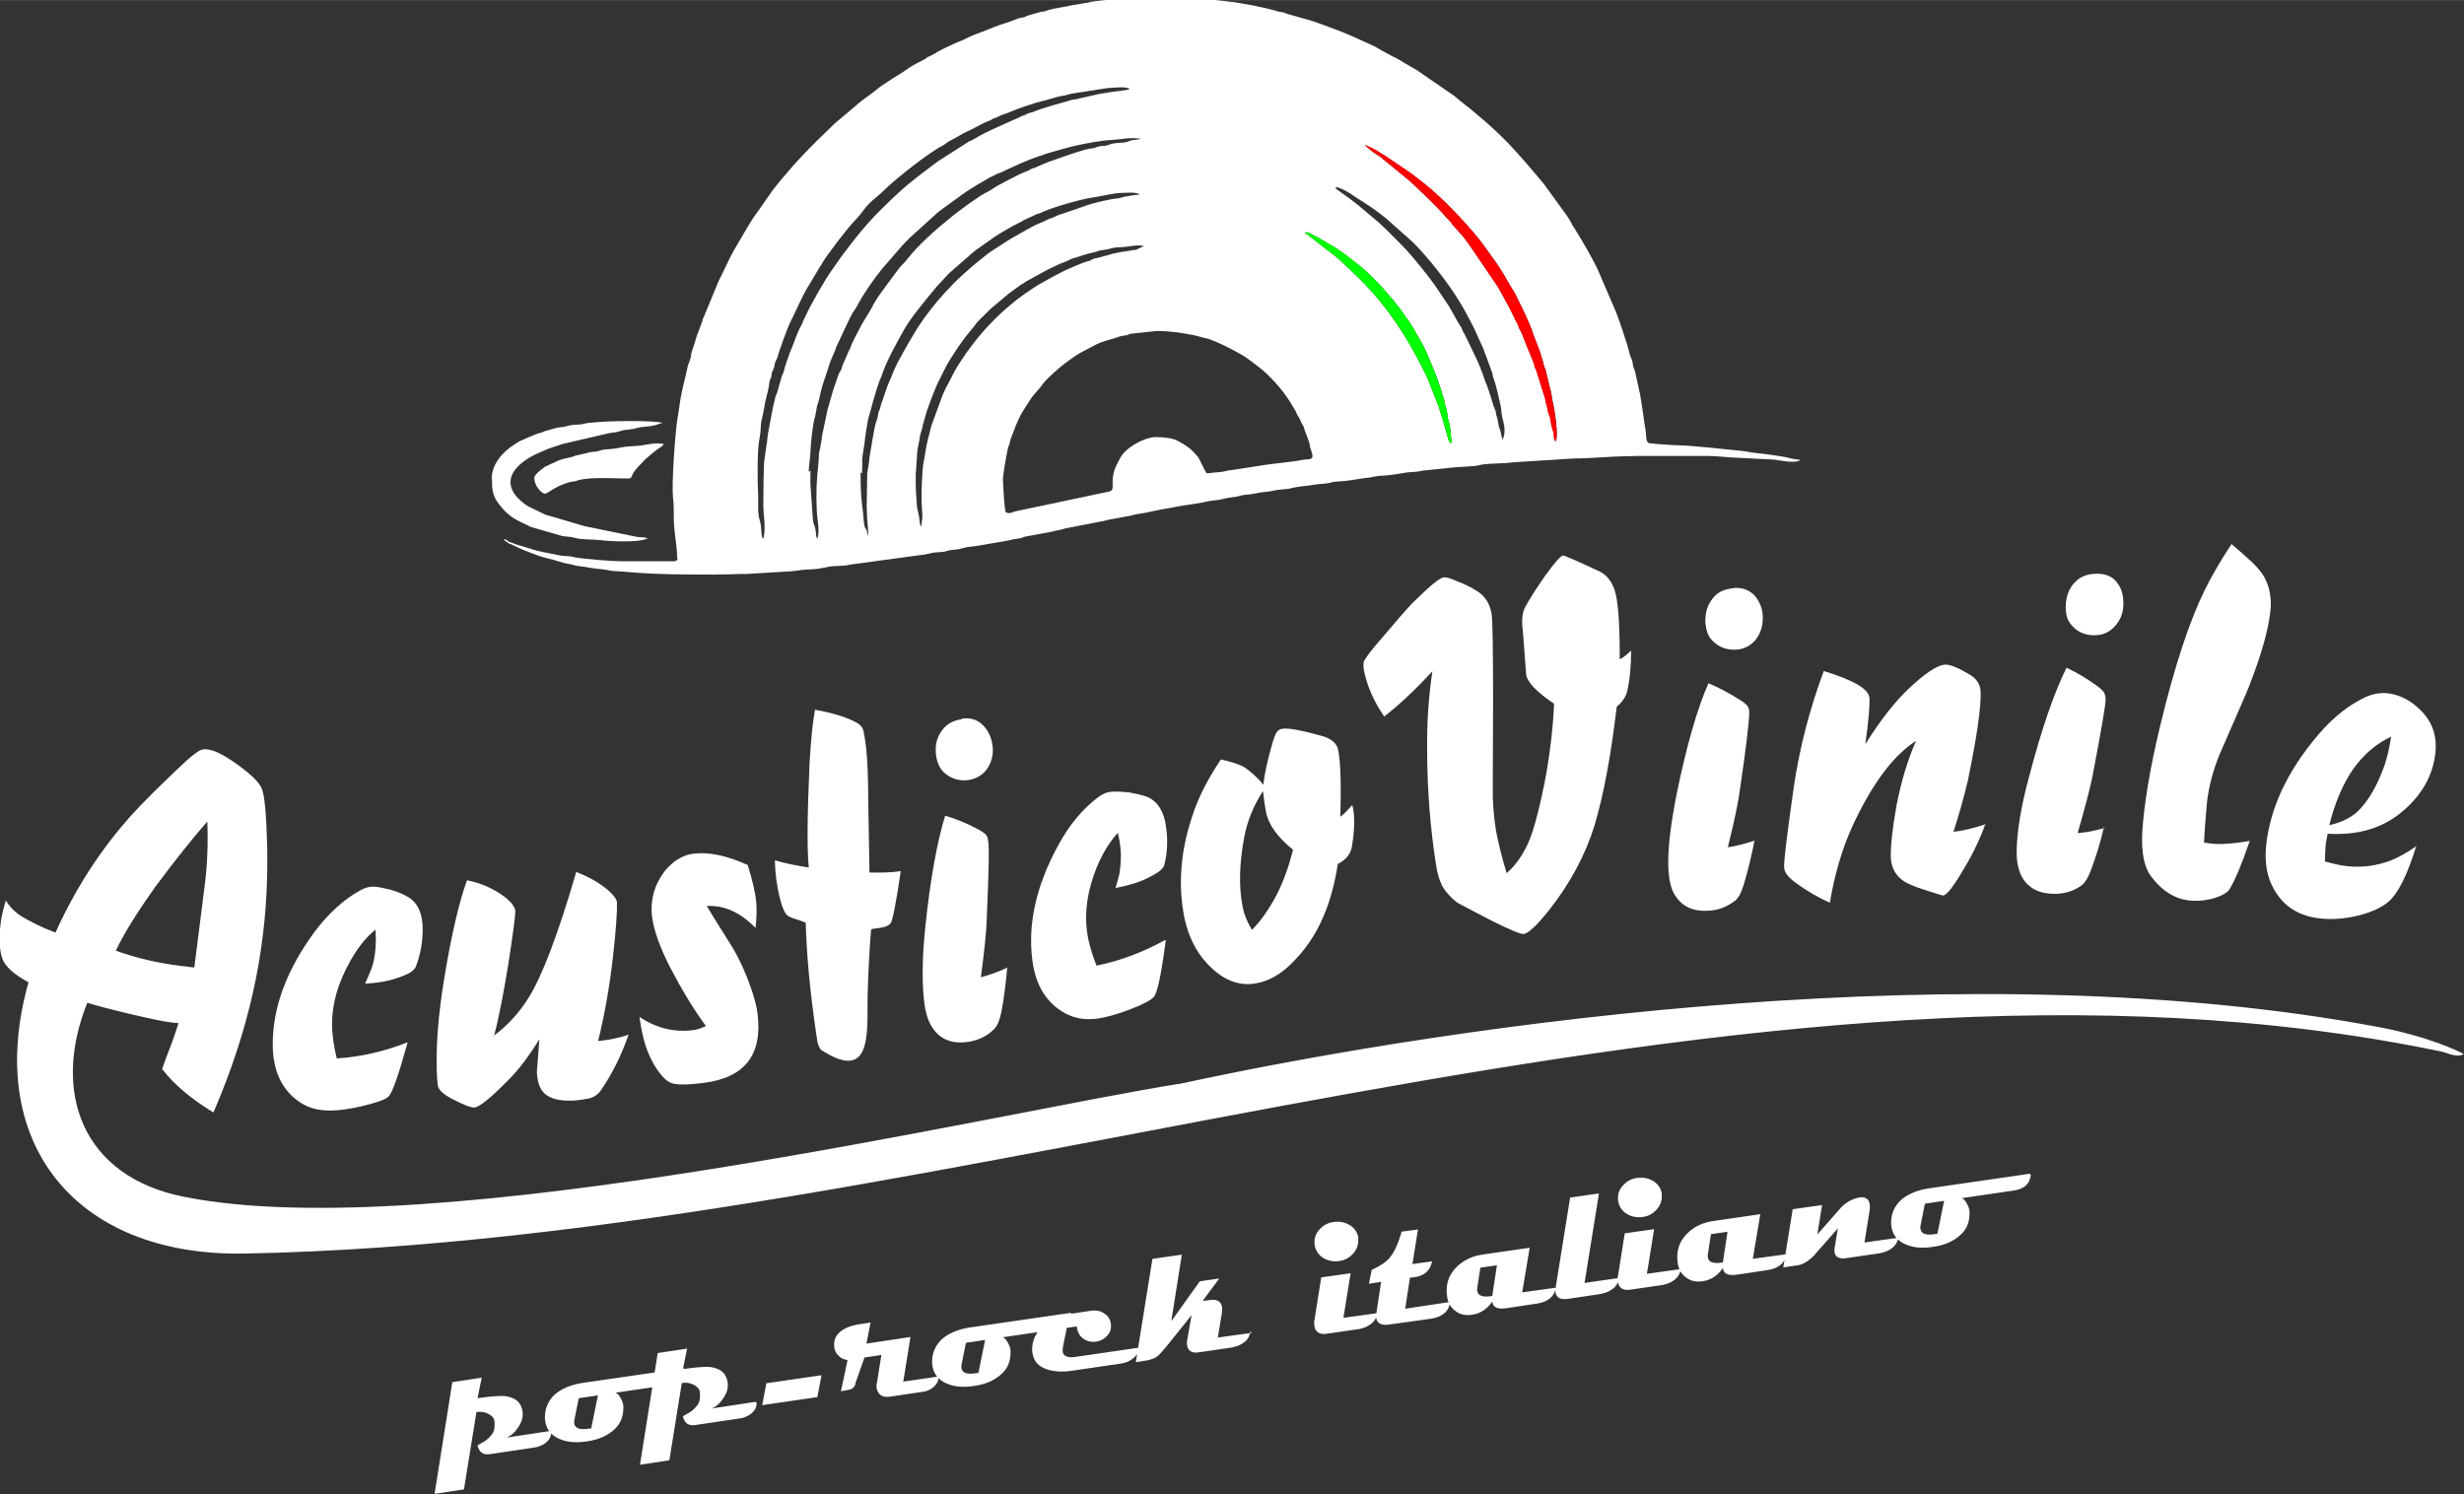
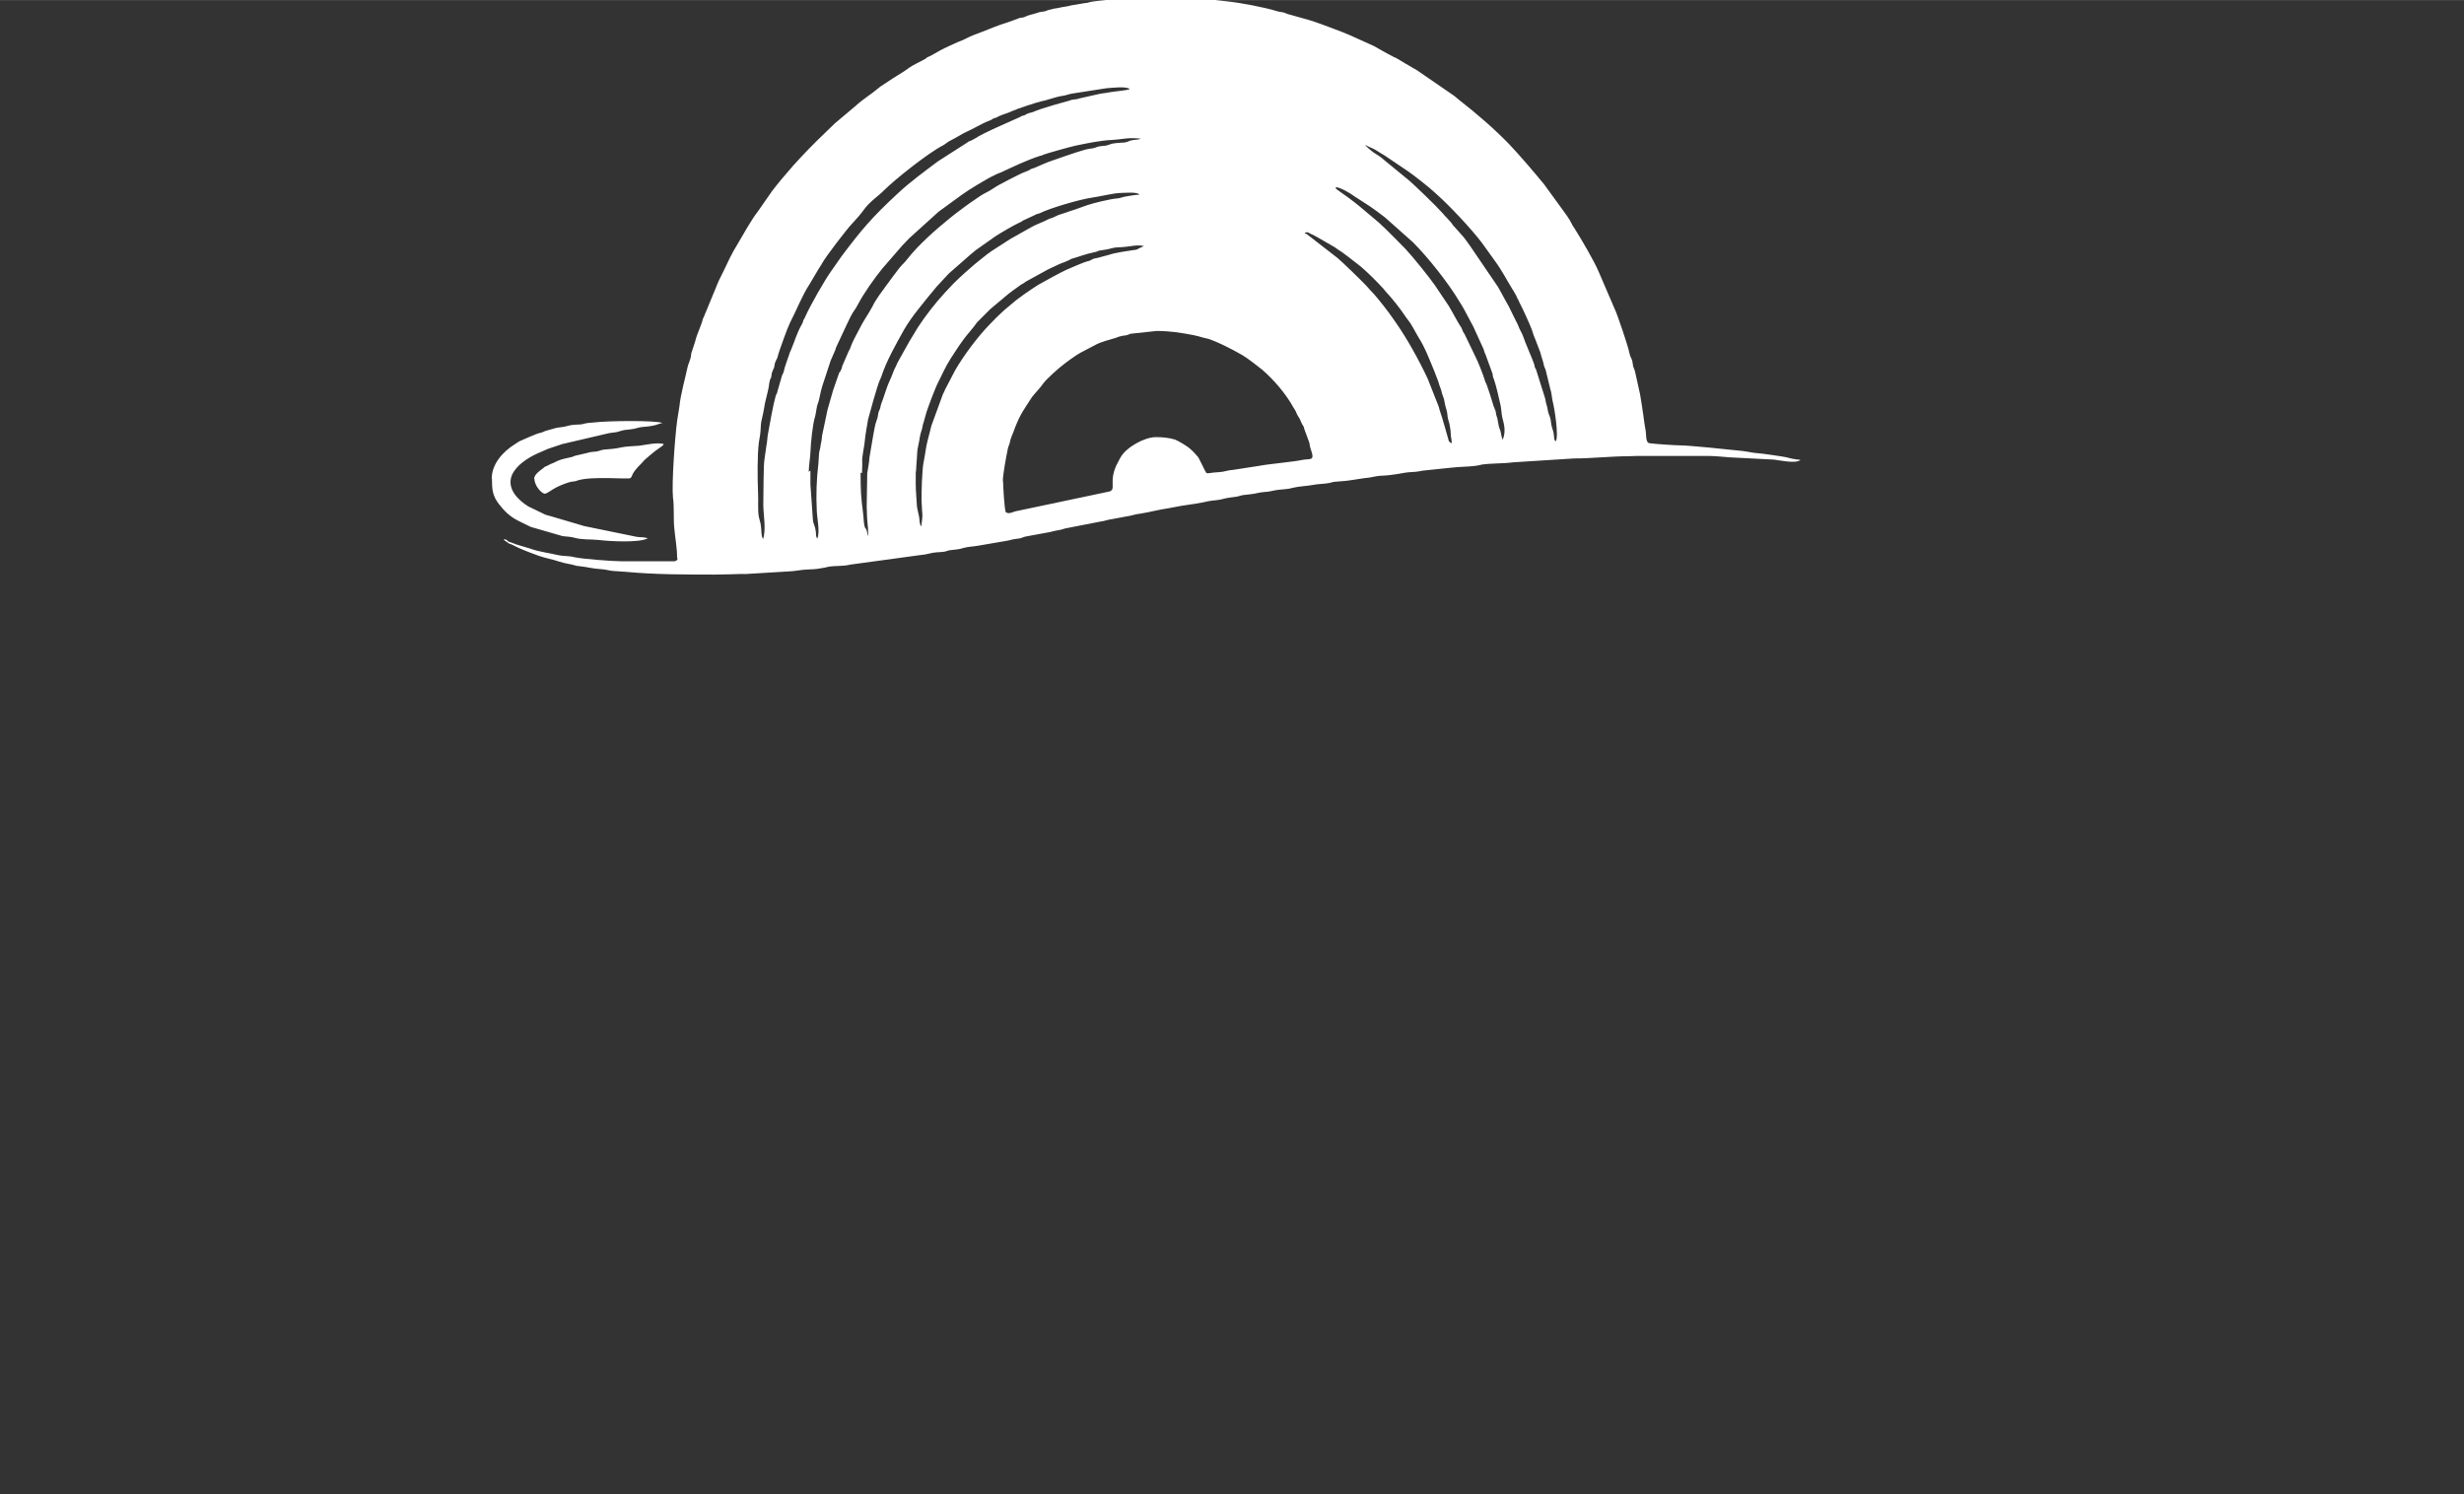
<svg xmlns="http://www.w3.org/2000/svg" xml:space="preserve" width="88.742mm" height="53.82mm" style="shape-rendering:geometricPrecision; text-rendering:geometricPrecision; image-rendering:optimizeQuality; fill-rule:evenodd; clip-rule:evenodd" viewBox="0 0 8890 5391">
  <rect x="0" y="0" width="8890" height="5391" fill="#333333" stroke="none" />
  <defs>
    <style type="text/css">
   
    .fil2 {fill:lime}
    .fil1 {fill:red}
    .fil0 {fill:white}
    .fil3 {fill:white;fill-rule:nonzero}
   
  </style>
  </defs>
  <g id="Livello_x0020_1">
    <g id="_277169280">
      <path class="fil0" d="M1775 1727c0,37 1,62 27,94 39,50 64,55 113,80l114 33c12,2 30,2 43,6 30,8 54,5 87,8 38,5 150,11 178,-6 -14,-5 -24,-3 -39,-5l-190 -39 -122 -36c-5,-1 -11,-3 -18,-5l-62 -30c-37,-23 -79,-64 -59,-113 16,-36 57,-62 92,-78l39 -17 51 -17 167 -39c14,-3 26,-2 39,-7 29,-8 12,-3 39,-7 15,-1 25,-6 39,-8 15,-2 27,-2 41,-5 14,-2 24,-8 36,-10 -24,-10 -199,-8 -246,-2 -9,1 -15,1 -23,2 -8,1 -15,3 -23,5 -17,1 -34,1 -48,5 -15,5 -30,5 -44,8l-39 11c-8,3 -9,5 -19,7 -12,2 -60,24 -74,30l-17 11c-43,27 -83,71 -83,125l1 0 -1 0 1 -1zm1843 11c0,-25 12,-89 18,-118 2,-11 6,-15 8,-26 2,-14 14,-37 18,-51 21,-53 33,-66 61,-110 8,-11 33,-37 39,-47 12,-18 61,-61 79,-74l20 -15c11,-8 30,-21 42,-27l46 -24c24,-14 55,-20 76,-27 12,-5 14,-5 27,-8 14,-1 17,-3 27,-7l94 -10c48,0 86,6 133,15 32,7 24,7 48,12 15,3 52,20 66,27 29,14 33,17 62,33 15,8 60,43 71,52 42,36 86,87 113,136 5,9 8,11 11,20 3,8 8,14 11,20 5,8 6,15 10,21 3,6 2,3 6,10 1,3 1,7 3,11l17 46c2,8 2,17 6,26 15,43 -3,30 -36,37 -19,5 -124,15 -147,20l-97 15c-20,1 -32,7 -48,8 -7,1 -18,1 -25,2 -8,1 -15,3 -24,2 -6,-8 -18,-36 -25,-48 -3,-8 -9,-15 -15,-21 -7,-8 -10,-11 -17,-17 -11,-11 -44,-30 -56,-35 -23,-7 -46,-9 -70,-9 -41,0 -107,37 -127,73 -3,6 -5,8 -8,15 -41,72 -2,103 -36,109l-327 69c-17,2 -30,14 -43,5 -5,-7 -10,-96 -10,-115l1 1 -1 0 -2 3zm-313 -36c0,-11 2,-35 3,-48 1,-17 1,-30 5,-46 7,-30 3,-29 14,-62 2,-8 2,-14 5,-21l11 -39c7,-21 32,-89 43,-109 12,-23 25,-54 43,-82l30 -46c27,-39 27,-36 55,-71 5,-6 6,-9 11,-15l48 -48 68 -57c5,-3 5,-3 8,-6l36 -26c5,-2 6,-3 9,-5 3,-2 1,-1 7,-5l80 -44c11,-5 24,-11 34,-16 11,-6 24,-9 36,-15 9,-3 8,-5 17,-8 32,-9 43,-15 79,-23 9,-1 10,-3 19,-6 15,-3 27,-3 43,-8 18,-5 25,-3 45,-5 20,-1 51,-10 73,-3 -6,3 -12,5 -18,8 -8,5 -9,5 -19,6 -20,3 -70,10 -88,17l-41 11c-7,2 -15,2 -21,6 -9,5 -8,5 -18,7 -10,2 -62,25 -74,30 -24,11 -82,43 -103,55 -8,5 -10,7 -17,11 -26,17 -39,27 -62,44l-43 36c-19,17 -36,34 -52,51 -42,43 -94,112 -125,166l-36 69c-3,8 -5,11 -8,17l-42 115c-6,27 -17,62 -20,86 -2,16 -5,28 -8,46 -5,23 -8,113 -7,139 2,61 6,35 -1,91 -7,-7 -6,-24 -8,-35 -11,-51 -6,-21 -10,-72 -3,-35 -2,-60 -2,-94l-1 1 0 0 2 3zm1404 -861c0,-1 -1,-1 -1,-1 9,-6 17,2 24,5 21,9 8,5 20,10l64 37c9,7 16,11 25,17 10,7 15,11 23,17l45 35c27,23 56,52 81,79 5,5 5,7 9,11l9 10c14,15 45,54 54,68 7,10 10,15 17,24 17,21 27,45 39,64 24,38 39,79 57,122l11 29c5,11 5,17 10,29 5,11 5,20 10,32 5,12 5,19 8,32 3,14 6,17 8,33 1,15 3,20 7,33 2,9 5,26 5,36 0,15 5,24 3,37l-2 -2c-6,-5 -6,-3 -8,-8 -1,-1 -24,-88 -32,-108 -3,-8 -2,-10 -5,-17l-39 -99c-32,-68 -74,-144 -116,-204 -5,-8 -11,-15 -17,-24 -7,-9 -10,-15 -17,-23 -11,-15 -44,-56 -55,-66 -7,-7 -12,-14 -18,-20 -18,-19 -89,-88 -103,-99l-112 -87 -1 0 0 0 -5 0zm-1599 866c0,-9 1,-20 1,-33 0,-9 -1,-19 1,-28 2,-19 6,-34 8,-54 1,-16 9,-62 12,-79 5,-19 32,-118 42,-141l5 -11c19,-59 53,-118 83,-172 12,-21 33,-51 50,-72 24,-30 41,-52 69,-85l2 -2c0,0 1,-1 1,-1l39 -42 81 -71c7,-6 10,-8 17,-14l71 -50c27,-17 59,-36 88,-50 5,-1 5,-3 10,-6l41 -19c8,-5 12,-5 21,-8 32,-17 144,-50 187,-56 24,-3 81,-17 104,-17 11,0 62,-5 68,6 -18,1 -41,5 -56,8 -8,2 -15,5 -26,6 -20,1 -87,17 -106,24l-48 17c-11,3 -15,5 -24,8 -16,6 -32,9 -46,17 -9,5 -15,5 -23,9 -20,11 -44,18 -64,30l-62 35c-6,3 -14,8 -20,12l-59 38c-17,11 -43,34 -59,46 -27,23 -54,47 -79,72l-30 32c-35,38 -70,83 -98,126l-12 20c-21,33 -39,68 -59,103 -5,8 -6,15 -10,21 -8,15 -11,29 -19,45 -11,23 -17,46 -26,71 -3,9 -5,11 -8,24 -1,10 -6,15 -8,24 -2,11 -2,17 -6,26 -6,16 -9,36 -12,52l-14 82c-1,20 -5,37 -8,57l-2 121c0,6 1,17 1,27 0,28 8,68 2,79 -1,-6 -1,-16 -3,-20 -3,-11 -5,-3 -8,-17 -3,-11 -3,-32 -5,-45 -8,-63 -9,-83 -9,-148l1 2 0 0 3 0zm2314 -118c-8,-10 -7,-24 -11,-36 -2,-7 -5,-11 -6,-19 -7,-39 -3,-17 -9,-39 -1,-7 -1,-12 -5,-19 -1,-6 -5,-10 -6,-17 -5,-17 -17,-55 -23,-71 -3,-8 -5,-8 -7,-17 -6,-20 -25,-68 -34,-85l-39 -81c-5,-8 -5,-6 -8,-15 -3,-8 -3,-8 -8,-15 -15,-24 -24,-43 -39,-68 -2,-3 -2,-5 -5,-8l-47 -70c-21,-30 -78,-101 -106,-131 -32,-32 -62,-64 -96,-95l-51 -43c-28,-24 -50,-41 -80,-62 -23,-17 -24,-15 -25,-23 15,0 52,21 66,32 51,33 60,37 113,78l100 89c54,54 128,147 167,213 7,11 12,19 18,30 6,10 10,20 16,30 5,10 11,20 17,32l37 81c2,5 2,11 6,17l26 71c1,8 1,12 5,20 10,29 17,65 24,94 3,15 3,29 6,43 5,21 15,48 2,81l-1 2 0 0 2 -1zm-499 -1063c8,-3 5,-1 9,1 39,17 24,12 62,34l83 56c17,11 83,63 96,76l11 10c46,41 121,121 160,172l46 64c28,38 43,69 64,103 3,5 8,12 10,17 5,7 5,10 9,18 5,7 5,11 9,18 5,8 39,82 43,95 3,11 10,30 15,41l16 42c3,15 9,27 12,43 1,8 5,12 7,20l16 66c6,17 5,28 9,46 6,21 23,127 11,144 -3,-2 -1,1 -3,-3 -5,-8 -1,-20 -8,-39 -8,-23 -5,-32 -10,-46 -3,-8 -5,-11 -7,-21 -3,-21 -6,-20 -10,-45l-33 -105c-5,-8 -5,-10 -7,-20 -6,-18 -34,-81 -39,-98 -5,-15 -14,-27 -17,-37 -3,-9 -5,-11 -9,-19l-27 -55c-12,-20 -27,-50 -39,-70l-100 -147c-12,-17 -21,-30 -36,-46l-26 -29c-9,-15 -27,-30 -38,-44 -20,-23 -108,-108 -126,-122l-83 -68c-26,-24 -34,-19 -68,-53l2 -1 0 0 -3 3zm-2007 1177c0,-24 5,-48 6,-71 1,-32 8,-103 17,-130 3,-11 3,-19 6,-32 1,-10 6,-17 8,-28 3,-15 10,-46 15,-59l27 -82 17 -39c1,-5 2,-8 5,-14l36 -77c8,-16 15,-33 25,-48 5,-6 11,-17 15,-24 20,-39 61,-97 89,-131l72 -83c0,0 1,-1 1,-1l23 -24c0,0 1,-1 1,-1l105 -95 85 -62c20,-15 92,-59 115,-69 9,-5 16,-8 25,-11 43,-20 97,-46 142,-60 7,-1 8,-3 14,-5 14,-5 99,-29 115,-32 38,-8 87,-18 125,-20 51,-3 59,-10 109,-5 -10,5 -20,3 -33,6 -11,2 -15,7 -27,8 -12,1 -24,1 -36,3 -11,1 -17,5 -29,8 -12,2 -21,1 -33,5 -12,5 -15,5 -30,7 -15,2 -71,21 -88,27l-43 15c-20,6 -46,19 -66,27 -3,1 -5,1 -7,2 -9,3 -9,6 -18,9 -23,8 -43,20 -64,30l-36 19c-17,9 -30,20 -47,28 -16,8 -32,19 -46,29 -17,11 -50,36 -66,48 -8,6 -12,10 -20,16 -52,42 -114,97 -153,147 -7,8 -11,14 -18,20 -14,14 -52,68 -65,85 -3,5 -5,7 -8,11 -11,15 -28,39 -36,57 -15,28 -35,55 -48,83 -10,19 -23,42 -30,62 -2,7 -3,8 -7,15l-23 53c-1,5 -2,10 -5,15 -2,7 -5,6 -7,12l-15 43c-3,11 -6,15 -9,28l-17 59 -20 95c-1,12 -2,21 -5,33 -1,14 -5,19 -6,33 -1,8 -1,25 -2,33 -7,57 -9,115 -6,172 1,28 12,73 2,100 -5,-5 -5,-15 -5,-21 -1,-7 -2,-16 -5,-24 -3,-11 -5,-11 -6,-23l-9 -127 0 -51 1 2 0 0 -5 1zm-165 241c-7,-9 -5,-27 -7,-41 -1,-15 -5,-24 -8,-38 -5,-27 -1,-59 -3,-90 -2,-45 -3,-134 3,-179 2,-16 5,-25 6,-42 1,-14 1,-30 5,-43 3,-15 6,-25 8,-39 2,-19 14,-59 17,-78 1,-8 1,-12 3,-19 1,-8 5,-9 6,-17 1,-6 1,-15 5,-20 1,-6 5,-9 6,-17 1,-7 1,-11 5,-18 2,-7 5,-8 7,-17 3,-15 37,-108 44,-121 24,-46 43,-97 71,-140l35 -59c5,-8 6,-8 10,-16 15,-27 92,-127 109,-144 15,-16 30,-33 43,-51 20,-28 54,-50 72,-69 39,-39 161,-136 213,-162 9,-5 18,-14 28,-18 11,-6 19,-10 29,-16 8,-5 21,-12 30,-16 17,-7 55,-30 80,-39 9,-3 8,-5 15,-8 8,-3 10,-2 17,-7 17,-8 35,-12 51,-20 14,-7 94,-33 105,-35 15,-2 55,-17 74,-19 15,-2 24,-7 39,-9l122 -19c20,-1 69,-8 83,3 -6,5 -61,9 -74,12 -14,3 -24,3 -37,6l-71 16c-12,5 -23,2 -36,8 -6,2 -99,26 -131,41 -8,3 -11,2 -17,5 -6,1 -8,5 -15,7 -8,2 -9,2 -17,7l-74 33c-19,9 -38,17 -57,27 -5,3 -9,5 -15,8 -5,2 -1,1 -8,5l-20 11c-8,3 -8,2 -14,7l-106 68c-48,36 -99,73 -144,115 -94,87 -132,132 -204,228l-35 50c-25,34 -78,128 -95,166 -2,7 -5,8 -8,16 -2,8 -2,8 -6,15 -17,29 -25,60 -38,90 -6,12 -7,20 -12,32l-11 33c-2,7 -2,11 -5,18 -2,7 -5,8 -6,15l-15 52c-1,7 -3,8 -6,15 -11,39 -21,101 -29,143 -2,15 -2,25 -5,39 -3,26 -9,52 -9,78 0,16 -1,27 -1,42l-1 91c0,37 11,90 -1,125l0 1 0 2zm-309 76c-5,2 -6,5 -11,5l-190 0c-30,0 -141,-8 -172,-15 -18,-5 -39,-3 -56,-7 -34,-8 -70,-12 -103,-24l-50 -15c-9,-3 0,-1 -24,-9 -11,-3 -1,-1 -10,-7 -6,-3 -8,-2 -11,-1 0,1 1,1 1,1l7 5c9,5 5,5 14,9 3,1 5,1 8,3 33,17 63,28 99,41 23,8 48,12 71,20 17,5 17,5 37,9 16,2 21,7 39,8 30,3 38,8 81,11 15,1 24,5 39,6 15,1 32,2 44,3 106,10 216,10 321,10l55 -1c20,0 38,-2 57,-1l165 -10c17,-1 33,-5 53,-6 19,-1 36,-1 55,-5 8,-1 17,-3 25,-5 27,-5 53,-1 80,-8l257 -35c17,-1 36,-8 51,-9 9,-1 17,-1 27,-2 10,-1 16,-5 25,-6 20,-3 30,-2 48,-8 18,-5 35,-5 52,-8l99 -17c17,-2 19,-6 48,-9 11,-1 15,-5 24,-7l76 -14c15,-2 24,-6 48,-10 8,-1 16,-5 23,-6l123 -24c17,-2 21,-6 48,-10l48 -9c17,-2 30,-8 50,-10 33,-5 68,-15 99,-19l48 -9c24,-3 80,-12 99,-17 15,-3 36,-3 52,-8 18,-5 29,-5 48,-8 8,-1 16,-5 25,-6 8,-1 20,-2 27,-3 19,-2 30,-7 50,-8 20,-1 32,-6 50,-8 16,-2 36,-2 51,-7 24,-6 51,-6 76,-11 15,-3 37,-3 53,-6 8,-1 16,-5 25,-5 17,-2 34,-2 52,-5 18,-2 35,-6 53,-8 18,-1 35,-6 51,-8 19,-1 36,-2 55,-5 18,-2 33,-6 51,-8 20,-1 35,-2 53,-6l106 -11c28,-3 55,-3 82,-6 9,-1 18,-3 26,-5 36,-5 74,-3 112,-8l220 -14c64,0 134,-8 197,-8 11,0 20,-1 30,-1l256 0c24,0 54,3 78,5l157 8c18,1 82,17 99,1 -17,-1 -36,-5 -50,-9 -7,-2 -94,-15 -106,-15 -16,-1 -35,-6 -54,-8 -44,-5 -192,-20 -220,-20 -16,0 -96,-5 -115,-8 -15,-2 -11,-34 -14,-47 -3,-17 -6,-35 -8,-53 -1,-10 -10,-66 -12,-77l-17 -77c-1,-8 -6,-17 -8,-24 -2,-9 -1,-17 -6,-27 -5,-11 -5,-10 -8,-23 -2,-15 -43,-139 -54,-160l-55 -128c-16,-39 -62,-117 -87,-157 -5,-8 -8,-11 -11,-18 -8,-17 -24,-39 -36,-55l-64 -88c-42,-51 -83,-99 -128,-147 -55,-56 -115,-108 -178,-157 -6,-5 -12,-10 -18,-15l-125 -86c-6,-5 -12,-8 -19,-12l-29 -17c-5,-2 -5,-3 -10,-6l-29 -17c-3,-1 -7,-2 -11,-5l-19 -10c-15,-8 -35,-20 -48,-27l-33 -15c-35,-16 -70,-32 -106,-45 -17,-7 -78,-29 -92,-33l-71 -20c-10,-2 -15,-5 -23,-8 -8,-2 -17,-2 -25,-5 -46,-14 -130,-30 -178,-35 -122,-15 -183,-15 -305,-15l-107 7c-24,3 -60,6 -78,9 -8,1 -15,5 -25,5l-48 8c-17,5 -30,5 -50,10 -7,1 -16,2 -24,5 -11,1 -15,5 -24,7 -8,1 -17,2 -25,5 -14,5 -33,8 -44,14 -9,5 -14,2 -24,6 -12,5 -30,11 -44,16 -16,5 -28,9 -43,15l-43 17c-17,6 -46,17 -62,26 -15,8 -26,10 -39,17l-20 9c-23,10 -45,23 -66,35 -6,3 -6,2 -11,5 -5,2 -3,2 -8,6 -21,12 -44,21 -64,36 -11,9 -56,35 -71,46 -10,7 -26,16 -35,24 -27,23 -55,39 -81,63l-76 64c0,0 -1,1 -1,1l-33 32c-41,39 -79,78 -115,118 -26,30 -54,62 -78,94l-48 69c-30,39 -52,82 -78,125 -19,30 -34,64 -50,97 -10,19 -19,38 -27,59l-43 104c-6,10 -3,11 -8,23l-16 42c-3,8 -5,15 -7,23l-14 43c-1,8 -1,15 -5,24 -2,8 -6,15 -8,24 -10,47 -25,97 -30,145l-8 50c-8,59 -20,227 -15,277 5,33 1,79 5,113 3,34 10,69 10,105l-1 -1 2 1 0 3zm-516 -294c0,26 24,52 36,55 8,2 27,-15 44,-23 11,-6 41,-18 53,-20 8,-1 15,-1 24,-5 52,-16 183,-3 189,-8 11,-8 -2,-12 42,-55l10 -11c1,-1 36,-32 52,-42 6,-5 14,-8 17,-15 -23,-7 -66,3 -88,6 -23,2 -47,2 -65,6 -23,5 -36,6 -62,8 -11,1 -17,5 -28,7 -11,1 -20,1 -33,5l-43 10c-8,2 -6,3 -14,5 -11,3 -35,6 -55,16 -8,5 -17,7 -24,11l-12 6c-7,2 -6,3 -11,7 -11,8 -33,23 -33,39l0 0 1 -1z" />
-       <path class="fil1" d="M4924 525c8,-3 5,-1 9,1 39,17 24,12 62,34l83 56c17,11 83,63 96,76l11 10c46,41 121,121 160,172l46 64c28,38 43,69 64,103 3,5 8,12 10,17 5,7 5,10 9,18 5,7 5,11 9,18 5,8 39,82 43,95 3,11 10,30 15,41l16 42c3,15 9,27 12,43 1,8 5,12 7,20l16 66c6,17 5,28 9,46 6,21 23,127 11,144 -3,-2 -1,1 -3,-3 -5,-8 -1,-20 -8,-39 -8,-23 -5,-32 -10,-46 -3,-8 -5,-11 -7,-21 -3,-21 -6,-20 -10,-45l-33 -105c-5,-8 -5,-10 -7,-20 -6,-18 -34,-81 -39,-98 -5,-15 -14,-27 -17,-37 -3,-9 -5,-11 -9,-19l-27 -55c-12,-20 -27,-50 -39,-70l-100 -147c-12,-17 -21,-30 -36,-46l-26 -29c-9,-15 -27,-30 -38,-44 -20,-23 -108,-108 -126,-122l-83 -68c-26,-24 -34,-19 -68,-53l2 -1 0 0 -3 3z" />
-       <path class="fil2" d="M4709 841c0,-1 -1,-1 -1,-1 9,-6 17,2 24,5 21,9 8,5 20,10l64 37c9,7 16,11 25,17 10,7 15,11 23,17l45 35c27,23 56,52 81,79 5,5 5,7 9,11l9 10c14,15 45,54 54,68 7,10 10,15 17,24 17,21 27,45 39,64 24,38 39,79 57,122l11 29c5,11 5,17 10,29 5,11 5,20 10,32 5,12 5,19 8,32 3,14 6,17 8,33 1,15 3,20 7,33 2,9 5,26 5,36 0,15 5,24 3,37l-2 -2c-6,-5 -6,-3 -8,-8 -1,-1 -24,-88 -32,-108 -3,-8 -2,-10 -5,-17l-39 -99c-32,-68 -74,-144 -116,-204 -5,-8 -11,-15 -17,-24 -7,-9 -10,-15 -17,-23 -11,-15 -44,-56 -55,-66 -7,-7 -12,-14 -18,-20 -18,-19 -89,-88 -103,-99l-112 -87 -1 0 0 0 -5 0z" />
-       <path class="fil3" d="M648 3692c-12,-1 -23,-2 -29,-3 -29,-3 -79,-14 -148,-30 -70,-17 -122,-30 -156,-41 -131,327 -15,628 348,700 899,181 2927,-303 3601,-409 1038,-224 2864,-476 4314,-204 180,33 296,89 311,98 -23,15 -62,-5 -81,-9 -2506,-522 -5342,681 -7926,729 -616,11 -941,-407 -779,-979 -51,-27 -82,-55 -94,-83 -11,-32 -14,-76 -6,-134 2,-21 9,-47 18,-78 15,24 33,42 53,55 33,20 74,41 126,61 81,-179 185,-332 308,-460 52,-53 106,-106 161,-157 26,-24 44,-36 53,-41 8,-3 17,-5 27,-3 29,3 73,27 131,72 35,27 56,50 64,68 11,25 17,96 20,212 2,112 -3,218 -16,321 -26,213 -86,424 -178,637 -78,-48 -141,-99 -185,-157 8,-23 19,-54 36,-97 9,-25 17,-50 24,-71l1 1 1 1 -1 1zm53 -201c3,-26 16,-128 39,-308 8,-66 11,-140 8,-219 -52,59 -114,137 -185,232 -70,98 -118,176 -145,234 74,27 153,45 234,55 11,1 27,3 48,6l-1 -1 1 0zm770 269c-33,118 -55,184 -70,197 -11,11 -42,21 -90,33 -46,11 -87,17 -121,17 -45,0 -83,-11 -115,-35 -61,-44 -91,-113 -91,-204 0,-135 51,-270 151,-406 48,-64 103,-115 162,-148 17,-10 33,-15 48,-15 17,0 38,5 64,11 27,8 48,17 64,27 34,20 52,59 52,115 0,47 -8,92 -24,134 -3,8 -10,16 -21,23 -11,6 -30,15 -57,23 -25,8 -60,15 -106,17 14,-30 21,-50 24,-56 10,-30 15,-64 15,-103 0,-8 -1,-20 -1,-36 -35,28 -64,65 -91,113 -44,78 -66,153 -66,227 0,38 6,80 17,125 87,-6 172,-25 257,-59l0 -1 1 0 -1 1zm312 -24c48,-36 90,-81 124,-136 48,-76 106,-227 172,-454 46,18 83,39 114,65 20,17 32,33 33,45 1,29 -3,97 -15,201 -11,97 -28,197 -53,299 12,-1 30,-3 55,-8 24,-5 42,-10 55,-15 -27,78 -61,144 -100,201 -11,16 -27,26 -46,30 -16,3 -35,6 -55,7 -47,2 -82,-6 -104,-27 -16,-16 -24,-41 -26,-76 0,0 3,-39 9,-118 -38,61 -74,109 -112,147 -64,65 -106,99 -123,99 -11,1 -37,-9 -78,-30 -33,-17 -50,-33 -53,-48 -1,-7 -2,-15 -3,-27 -6,-103 3,-224 27,-369 26,-154 53,-270 81,-346 55,11 101,33 141,64 20,17 32,33 33,46 1,17 -8,81 -25,193 -15,90 -30,176 -51,257l-1 0 0 -1 0 2zm915 -614c17,55 27,98 30,128 3,28 2,61 -2,98 -55,-56 -113,-83 -176,-79 14,24 42,69 85,137 33,52 59,112 81,178 8,27 15,52 17,72 19,149 -45,232 -193,251 -62,8 -103,8 -122,-1 -11,-5 -25,-17 -39,-36 -15,-19 -27,-41 -37,-64 -16,-35 -27,-81 -35,-137 62,41 125,56 192,48 14,-1 30,-7 48,-15 -41,-55 -85,-127 -130,-213 -36,-71 -57,-130 -64,-178 -8,-64 8,-119 46,-169 30,-36 64,-57 103,-62 55,-7 121,7 196,41l1 0 0 1 -1 -1zm243 -561c64,11 115,27 151,47 11,6 19,15 23,27 1,6 3,15 5,27 7,43 11,100 12,174 0,1 1,105 5,312 43,1 81,0 113,-5 -17,114 -29,176 -36,187 -5,8 -18,15 -41,18 -9,1 -19,2 -30,5 -5,55 -9,127 -12,214 -6,131 29,349 -167,222 -8,-6 -15,-23 -18,-51 -24,-161 -36,-296 -39,-409 -15,-6 -24,-9 -30,-11 -24,-6 -38,-14 -43,-23 -12,-19 -24,-59 -33,-121 -2,-18 -5,-42 -5,-70 36,11 78,19 122,26 -7,-72 -5,-198 3,-379 5,-83 11,-146 20,-193l2 1 0 0 -1 0zm693 931c-5,54 -11,107 -21,159 -7,33 -16,53 -28,64 -25,24 -55,38 -90,44 -54,8 -96,-5 -125,-43 -16,-20 -27,-48 -33,-83 -11,-71 -11,-166 1,-284 18,-176 43,-311 72,-406 38,11 78,27 117,48 15,8 24,15 29,19 5,6 8,12 9,23 5,24 2,119 -5,286 -1,39 -8,109 -21,207 33,-9 64,-20 94,-34l-1 0 0 -1 2 0zm-166 -899c33,-5 59,3 80,25 17,18 27,39 32,66 6,34 -1,64 -18,89 -16,23 -38,36 -66,41 -33,5 -62,-3 -88,-25 -16,-14 -25,-33 -30,-59 -6,-39 1,-71 24,-99 16,-20 38,-32 68,-36l0 -1 0 -1zm738 800c-16,122 -30,189 -43,204 -10,11 -38,27 -86,45 -45,17 -83,28 -116,33 -44,6 -83,0 -118,-19 -66,-36 -106,-99 -118,-189 -18,-134 14,-274 95,-421 39,-71 86,-127 141,-169 15,-11 30,-19 46,-20 17,-2 38,-1 66,2 28,5 51,10 68,17 36,16 59,52 66,107 7,47 5,94 -6,136 -1,8 -8,17 -19,25 -11,8 -28,18 -54,30 -24,11 -59,21 -103,30 9,-33 15,-52 15,-60 5,-32 6,-66 0,-104 -1,-8 -3,-19 -7,-35 -30,33 -55,74 -76,124 -33,82 -45,160 -35,233 5,37 17,78 34,122 85,-17 167,-48 247,-92l1 0 1 0 0 1zm674 -485c8,35 8,81 -1,137 -3,33 -20,56 -52,72 -12,74 -29,137 -52,189 -27,65 -66,122 -115,170 -39,39 -81,63 -124,71 -65,14 -127,-11 -184,-74 -39,-43 -64,-96 -78,-158 -24,-116 -16,-238 26,-365 21,-68 56,-137 105,-210 36,8 64,17 83,27 21,14 46,35 70,64 5,-42 15,-87 29,-136 8,-30 15,-48 20,-54 5,-6 9,-9 16,-11 24,-5 73,5 149,26 33,10 52,27 56,50 9,44 11,125 8,241 11,-8 26,-23 43,-43l-1 2 0 0 1 1zm-216 157c-54,-44 -87,-89 -96,-134 -3,-15 -7,-39 -11,-77 -34,52 -57,108 -68,167 -18,96 -20,180 -5,254 5,25 16,52 33,80 33,-33 62,-76 89,-126 26,-52 45,-106 59,-163l-1 0 0 1 0 -1zm772 85c33,-28 61,-68 82,-119 15,-36 29,-89 44,-156 15,-66 26,-134 34,-201 5,-43 9,-88 11,-135 -65,-44 -99,-80 -101,-108 -8,-107 -12,-166 -14,-177 -1,-27 2,-48 11,-64 15,-28 39,-66 72,-113 34,-47 55,-71 64,-73 3,-1 47,18 131,57 33,16 55,48 63,100 8,48 11,122 11,218 14,-8 27,-18 41,-32 0,59 -5,109 -15,150 -5,18 -17,36 -37,53 -21,179 -48,321 -80,428 -33,107 -87,207 -161,302 -45,57 -77,87 -94,90 -11,1 -50,-15 -116,-48 -64,-33 -105,-55 -122,-64 -16,-11 -30,-25 -45,-44 -16,-20 -27,-51 -33,-89 -21,-131 -33,-273 -33,-427 -1,-96 6,-188 19,-276 -66,71 -124,125 -174,163 -41,-60 -64,-117 -74,-172 -1,-11 -1,-19 0,-24 1,-5 8,-15 17,-28 11,-15 38,-47 83,-99 44,-52 72,-83 86,-96 54,-53 88,-81 103,-83 8,-1 24,3 48,14 26,10 48,20 68,33 32,18 51,47 57,88 3,19 5,124 5,312 -1,193 -1,308 -1,346 1,39 5,78 11,118 6,34 18,87 39,157l-1 -1 0 2 -1 -1zm894 -117c-10,53 -23,106 -38,157 -10,32 -20,52 -35,62 -27,20 -59,33 -94,34 -54,3 -94,-15 -119,-55 -15,-23 -21,-51 -24,-87 -5,-71 7,-166 30,-283 36,-174 74,-305 114,-396 36,15 74,35 113,60 15,9 24,17 27,21 5,6 7,14 7,24 1,25 -10,119 -34,283 -5,39 -19,107 -43,204 34,-5 66,-14 96,-24l1 0 0 -1 -1 1zm-73 -912c33,-1 59,9 78,33 15,20 24,43 25,69 1,35 -8,63 -27,87 -18,20 -42,33 -71,34 -33,1 -62,-9 -85,-34 -15,-15 -21,-36 -24,-62 -2,-39 9,-71 33,-97 17,-18 42,-27 71,-29l-1 1 0 0 1 -1zm905 855c-20,55 -46,109 -78,161 -36,62 -61,94 -74,94 -1,0 -23,-6 -62,-19 -45,-14 -74,-27 -90,-41 -23,-20 -35,-46 -36,-78 -1,-39 5,-100 20,-184 17,-89 41,-168 71,-236 -83,53 -160,157 -231,311 -36,80 -63,171 -80,273 -43,-19 -86,-44 -126,-74 -26,-19 -39,-37 -39,-55 -1,-24 11,-121 35,-289 20,-136 55,-275 108,-418 108,33 163,65 165,98 1,27 -3,81 -15,166 52,-83 104,-150 153,-197 62,-59 106,-88 134,-90 19,-1 48,11 90,36 25,15 37,35 39,60 2,59 -14,166 -46,322 -15,62 -32,124 -52,185 27,-2 65,-11 116,-27l0 2 -1 0 -1 0zm429 8c-12,53 -28,104 -46,153 -11,30 -24,51 -37,59 -28,20 -60,29 -96,29 -54,0 -94,-20 -117,-61 -12,-23 -19,-52 -19,-87 0,-71 15,-166 46,-279 45,-171 90,-301 134,-389 36,17 72,38 109,65 14,10 21,17 26,24 3,6 6,15 6,24 0,25 -17,118 -48,282 -8,38 -25,106 -53,202 35,-3 68,-10 98,-19l-1 -1 0 -1 -1 0zm-24 -914c33,0 59,12 74,36 15,20 20,44 20,71 0,35 -11,62 -33,85 -19,20 -43,30 -72,30 -33,0 -62,-12 -83,-38 -14,-16 -20,-36 -20,-63 0,-39 12,-71 38,-95 18,-17 43,-26 73,-26l1 0 0 0 1 0zm550 964c-29,85 -54,144 -74,176 -8,11 -25,21 -52,30 -27,8 -53,11 -80,10 -59,-3 -109,-33 -150,-88 -25,-33 -35,-85 -32,-156 6,-101 27,-230 65,-388 52,-216 106,-378 160,-488 25,-51 57,-106 97,-167 14,11 27,24 43,37 42,36 68,65 79,89 15,30 21,64 20,100 -5,69 -30,163 -78,286 -8,21 -44,103 -106,245 -24,57 -39,115 -46,172 -2,24 -7,72 -11,148 19,3 34,5 43,5 30,1 71,-2 122,-11l0 1 0 -2zm601 17c-32,105 -65,172 -101,203 -23,19 -55,35 -103,48 -48,12 -95,17 -141,12 -79,-8 -135,-44 -170,-108 -24,-43 -33,-95 -27,-154 14,-136 76,-269 188,-401 53,-62 109,-107 171,-136 24,-11 50,-16 78,-14 43,5 82,24 118,59 44,42 62,94 56,154 -8,81 -47,152 -116,211 -71,62 -162,90 -273,83 -5,24 -8,43 -8,56 -1,11 -1,26 -2,44 32,9 59,15 79,17 55,6 107,-1 158,-20 26,-10 59,-28 96,-54l-1 0 -1 -1 -1 1zm-91 -393c-54,25 -99,64 -137,117 -37,54 -66,121 -86,202 39,-8 74,-24 101,-48 39,-37 72,-94 98,-167 10,-30 18,-64 24,-104l-1 0 1 0z" />
-       <path class="fil3" d="M1989 5166c0,16 -6,28 -19,39 -11,9 -26,16 -43,18l-161 24c-24,3 -38,-8 -43,-32 8,-5 17,-10 26,-15 12,-8 20,-17 27,-26 8,-12 10,-27 8,-46 -1,-11 -9,-20 -23,-27 -14,-7 -27,-8 -42,-6l-45 279 -106 16 64 -403 106 -16 -15 74c47,-7 80,-9 97,-8 41,5 62,24 66,60 1,16 -3,33 -15,51 -11,18 -26,32 -43,39l159 -24 -1 1 0 0 1 0zm481 -225c-3,33 -25,52 -64,57l-185 27c8,3 14,11 19,21 6,11 9,20 9,29 1,33 -9,62 -33,83 -23,21 -54,36 -94,42 -46,8 -83,3 -112,-12 -25,-14 -39,-33 -43,-61 -1,-5 -1,-11 -1,-17 1,-30 12,-55 34,-77 24,-21 56,-36 100,-43l366 -53 1 1 1 0 0 1zm-314 94l-68 10 -16 80c-1,5 -1,8 0,11 2,17 19,24 51,19 5,-1 7,-1 10,-1l24 -118 0 -1 0 0 -1 0zm574 26c0,16 -6,28 -19,39 -11,9 -26,16 -43,18l-161 24c-24,3 -38,-8 -43,-32 8,-5 17,-10 26,-15 12,-8 20,-17 27,-26 8,-12 10,-27 8,-46 -1,-11 -9,-20 -23,-27 -14,-7 -27,-8 -42,-6l-45 279 -106 16 64 -403 106 -16 -15 74c47,-7 80,-9 96,-8 41,5 62,24 66,60 1,16 -3,33 -15,51 -11,18 -26,32 -43,39l159 -24 -1 1 0 0 2 0zm656 -95c1,15 -5,27 -17,38 -12,10 -26,17 -41,18l-114 17c-30,5 -46,-6 -51,-30 -1,-7 -1,-14 1,-20l16 -100 -61 9 -32 91c-2,15 -11,24 -27,26l-26 5 24 -113c-12,-1 -24,-6 -32,-15 -9,-8 -15,-19 -16,-32 -3,-23 5,-42 24,-57 16,-12 36,-20 60,-24l47 -7 -15 76 159 -24 -26 161 125 -18 0 -1 0 0zm481 -225c-3,33 -25,52 -64,57l-185 27c8,3 14,11 19,21 6,11 9,20 9,29 1,33 -9,62 -33,83 -23,21 -54,36 -94,42 -46,8 -83,3 -112,-12 -25,-14 -39,-33 -43,-61 -1,-5 -1,-11 -1,-17 1,-30 12,-55 34,-77 24,-21 56,-36 100,-43l366 -53 1 1 1 0 0 1zm-314 94l-68 10 -16 80c-1,5 -1,8 0,11 2,17 19,24 51,19 3,-1 7,-1 10,-1l24 -118 0 -1 0 0 -1 0zm557 28c-2,16 -9,29 -23,39 -11,9 -26,16 -43,18l-178 26c-34,5 -63,3 -88,-5 -32,-10 -48,-30 -53,-59 -1,-3 -1,-7 -1,-10 -1,-36 14,-66 43,-90 27,-21 59,-36 98,-42l74 -11c17,-2 32,1 45,10 14,9 21,20 24,36 2,16 -1,30 -12,43 -10,12 -24,20 -41,23 -17,2 -32,-1 -45,-10 -14,-9 -20,-21 -24,-37 0,0 0,-2 -1,-8l-36 5 -14 69c-1,6 -1,11 -1,16 2,17 17,24 45,20l227 -33 1 0 1 0 1 0zm401 -59c-2,18 -11,33 -28,43 -11,8 -25,12 -39,15l-116 17c-27,5 -43,-5 -45,-26 -1,-7 -1,-15 1,-21l15 -87c-8,11 -38,48 -92,115 -14,17 -24,27 -30,33 -10,8 -21,11 -36,15l-43 7 60 -373 106 -15 -38 240 103 -144 70 -10 -60 81 24 -3c28,-5 43,5 46,25 1,7 1,15 -1,24l-14 86 123 -17 -1 -1 0 0 -2 -1zm389 -337c2,20 -2,37 -16,54 -14,16 -30,26 -52,29 -21,3 -42,-1 -59,-12 -17,-11 -27,-27 -30,-47 -2,-20 2,-37 16,-53 14,-16 30,-26 53,-29 21,-3 41,1 59,12 17,11 27,27 30,46l0 0 -1 0zm69 270c-2,18 -11,33 -27,43 -11,8 -24,12 -36,15l-117 17c-28,5 -44,-6 -47,-29 -1,-7 -1,-15 1,-23l24 -151 106 -15 -26 161 122 -17 1 0 0 0 0 -1zm263 -38c-5,33 -27,52 -68,59l-151 21c-29,5 -46,-5 -48,-25 -1,-5 -1,-11 1,-17l17 -112 -44 7 10 -50c30,-14 52,-28 65,-44 15,-18 30,-48 43,-94l59 -8 -20 125 71 -10c-7,33 -27,52 -62,57l-18 2 -17 112 160 -24 2 0 0 -1zm382 -55c-5,33 -27,52 -65,59l-113 17c-33,5 -50,-3 -52,-24 -18,27 -43,44 -74,48 -24,3 -43,-1 -59,-14 -17,-12 -27,-30 -30,-52 -6,-42 5,-77 33,-105 25,-26 59,-42 99,-47l166 -24 -27 161 123 -17 0 -1 0 0 0 -2zm-211 -79l-62 9 -11 72c-1,5 -1,8 0,12 2,17 20,24 54,18l17 -112 1 -1 1 1zm438 46c-2,18 -11,33 -28,43 -11,8 -24,12 -39,15l-114 17c-29,5 -45,-3 -48,-24 -1,-5 -1,-11 1,-18l52 -323 104 -15 -52 323 125 -18 0 0zm154 -303c2,20 -2,37 -16,54 -14,16 -30,26 -52,29 -21,3 -42,-1 -59,-12 -17,-11 -27,-27 -30,-47 -2,-20 2,-37 16,-53 14,-16 30,-26 53,-29 21,-3 41,1 59,12 17,11 27,27 30,46l0 0 -1 0zm69 270c-2,18 -11,33 -27,43 -11,8 -24,12 -36,15l-117 17c-28,5 -44,-6 -47,-29 -1,-7 -1,-15 1,-23l24 -151 106 -15 -26 161 122 -17 1 0 0 0 0 -1zm382 -55c-5,33 -27,52 -65,59l-113 17c-33,5 -50,-3 -52,-24 -18,27 -43,44 -74,48 -24,3 -43,-1 -59,-14 -17,-12 -27,-30 -30,-52 -6,-42 5,-77 33,-105 25,-26 59,-42 99,-47l166 -24 -27 161 124 -17 -1 -1 0 0 0 -2zm-211 -79l-62 9 -11 72c-1,5 -1,8 0,12 2,17 20,24 54,18l17 -112 1 -1 1 1zm614 20c-2,18 -12,33 -28,43 -11,8 -25,12 -39,15l-118 17c-27,5 -42,-3 -45,-20 -1,-6 -1,-14 1,-21l11 -66 -88 100c-20,20 -39,30 -55,33l-54 8 34 -210 106 -15 -17 106 80 -91c21,-25 47,-39 76,-43 20,-1 30,7 33,26 1,8 1,15 -1,24l-18 113 122 -17 2 0zm478 -225c-3,33 -25,52 -64,57l-185 27c8,3 14,11 19,21 6,11 9,20 9,29 1,33 -9,62 -33,83 -23,21 -54,36 -94,42 -46,8 -83,3 -112,-12 -25,-14 -39,-33 -43,-61 -1,-5 -1,-11 -1,-17 1,-30 12,-55 34,-77 24,-21 56,-36 100,-43l366 -53 1 1 1 0 0 1zm-314 94l-68 10 -16 80c-1,5 -1,8 0,11 2,17 19,24 51,19 5,-1 7,-1 10,-1l24 -118 0 -1 0 0 -1 0zm-4049 629l-15 79 -199 29 15 -79 199 -29z" />
    </g>
  </g>
</svg>